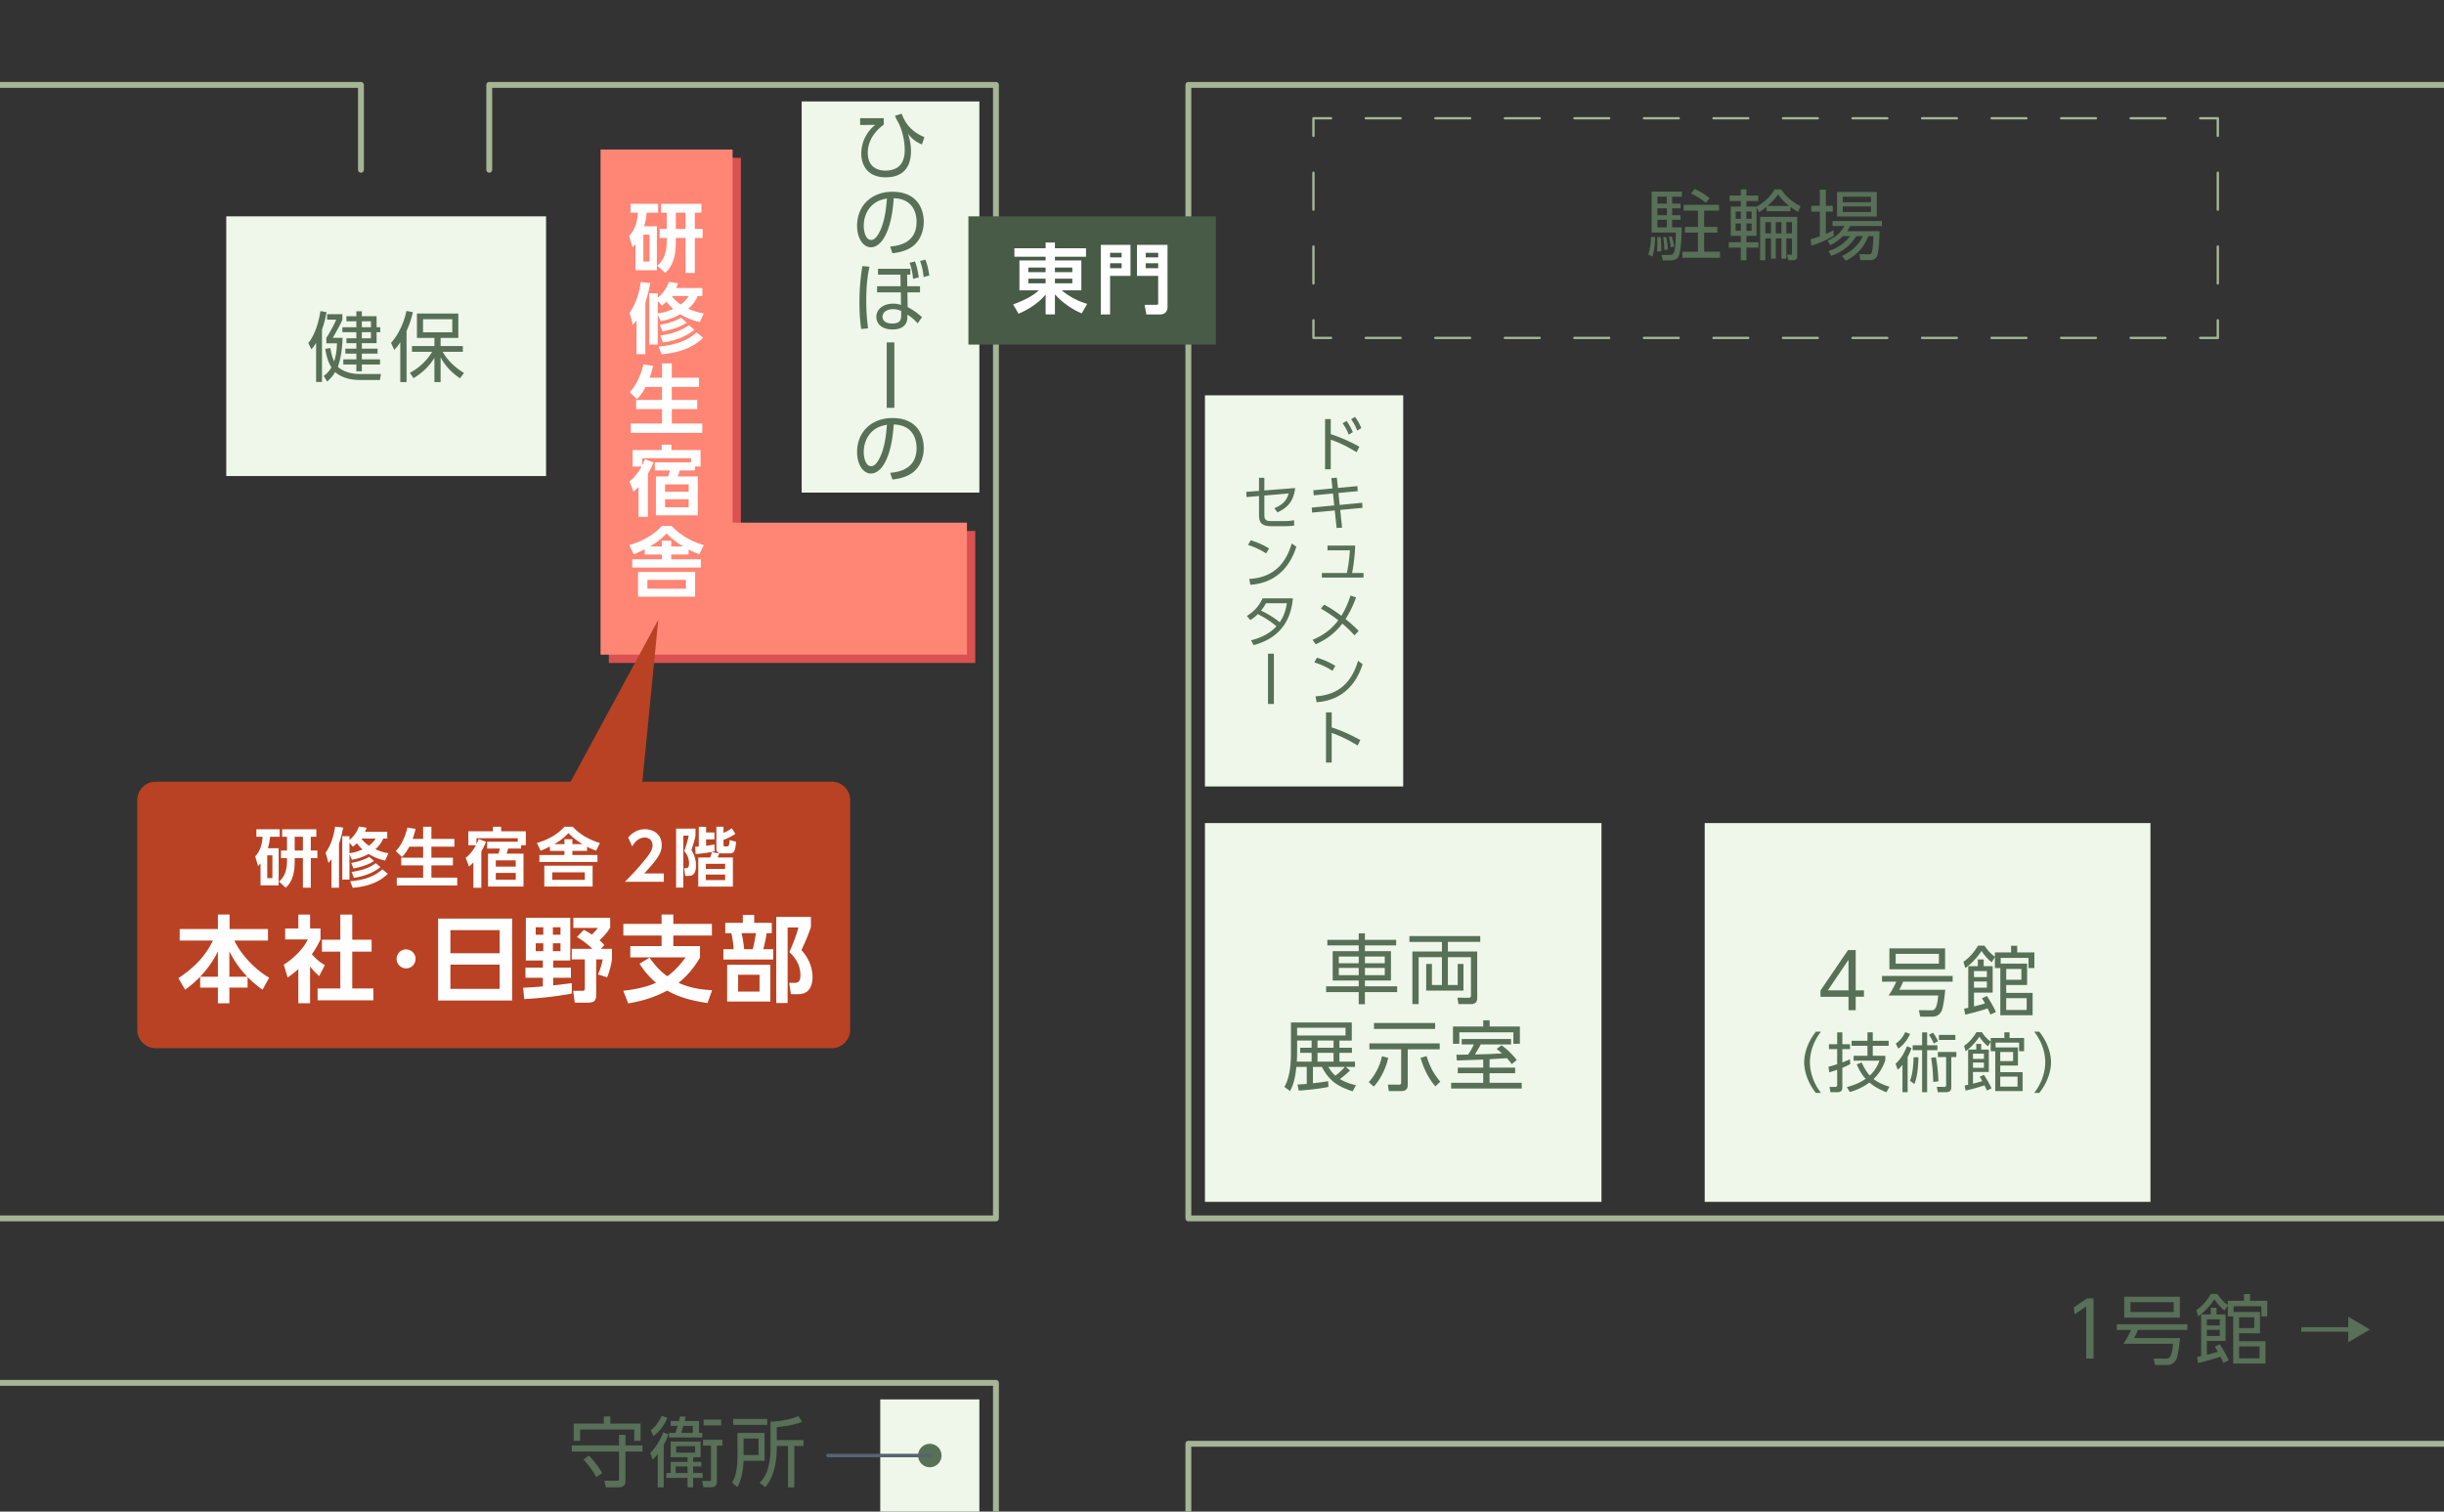
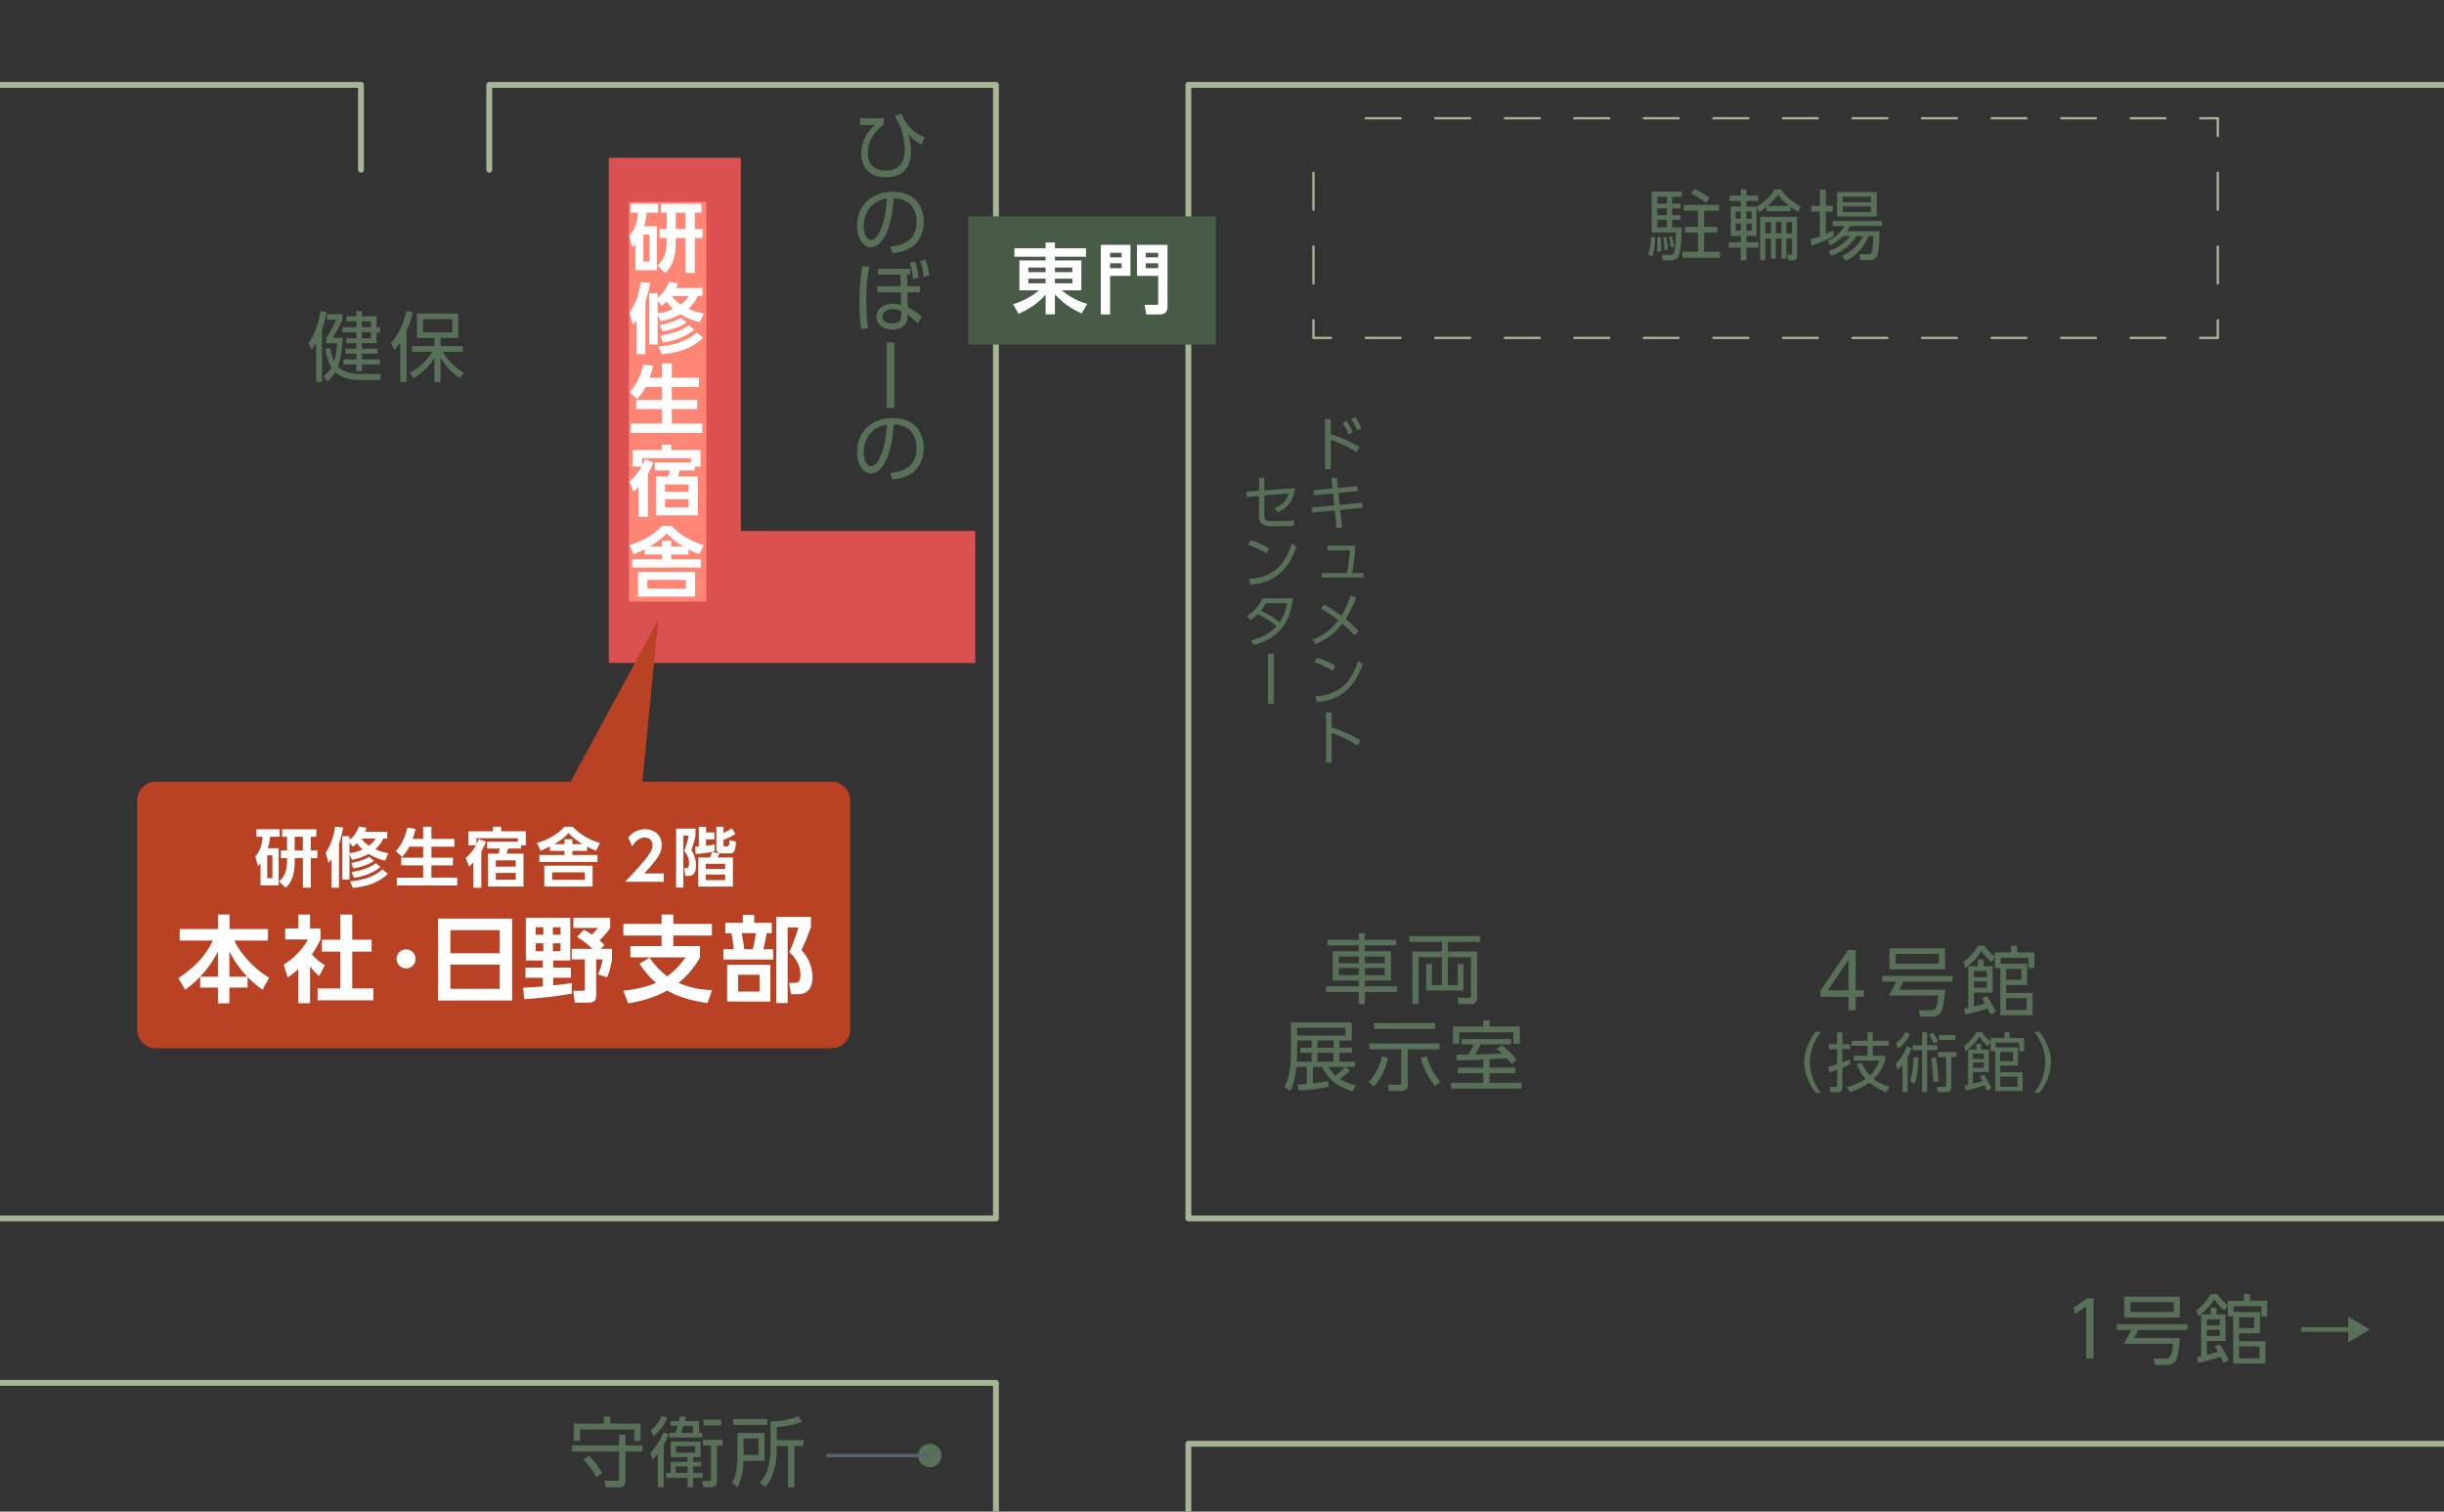
<svg xmlns="http://www.w3.org/2000/svg" xml:space="preserve" width="590" height="365" style="enable-background:new 0 0 590 365">
  <rect width="100%" height="100%" fill="#333333" stroke="none" />
  <style>.st1{fill:#ff8575}.st3,.st4,.st5,.st6{fill:none;stroke:#a5b595;stroke-linecap:round;stroke-linejoin:round}.st3{stroke-width:1.417;stroke-miterlimit:10}.st4,.st5,.st6{stroke-width:.567}.st5,.st6{stroke-dasharray:8.393,8.393}.st6{stroke-dasharray:8.907,8.907}.st9{fill:#eef7e9}.st15{fill:#577057}.st16{fill:#fff}</style>
  <g id="レイヤー_2">
    <path d="M178.853 128.201V38.107h-31.876v121.969h88.452v-31.875z" style="fill:#db5151" />
-     <path d="M176.853 126.201V36.107h-31.876v121.969h88.452v-31.875z" class="st1" />
    <path d="M535.397 77.34v4.252h-4.252" class="st4" />
    <path d="M522.752 81.592H325.523" class="st5" />
    <path d="M321.326 81.592h-4.252V77.34" class="st4" />
    <path d="M317.074 68.434V37.261" class="st6" />
-     <path d="M317.074 32.808v-4.252h4.252" class="st4" />
    <path d="M329.719 28.556h197.229" class="st5" />
    <path d="M531.145 28.556h4.252v4.252" class="st4" />
    <path d="M535.397 41.714v31.173" class="st6" />
-     <path d="M290.881 198.742h95.729v91.452h-95.729zM290.881 95.452h47.865v94.452h-47.865zM212.497 337.91h23.932V365h-23.932zM193.526 24.496h42.903v94.452h-42.903zM54.622 52.238h77.205v62.71H54.622zM411.526 198.742h107.613v91.452H411.526z" class="st9" />
    <path d="M118.107 40.991V20.496h122.322v38.812h46.452V20.496H600V-10H-10v30.496h97.139v20.495M286.881 74.24v219.954H600v54.426H286.881V375h-46.452v-41.09H-10v-39.716h250.429V73.776z" class="st3" />
    <path d="M233.784 52.238h59.742v30.968h-59.742z" style="fill:#475b47" />
    <path d="m155.073 188.748 3.842-39.096-21.162 39.096H37.591a4.452 4.452 0 0 0-4.452 4.452v55.457a4.452 4.452 0 0 0 4.452 4.452h163.193a4.452 4.452 0 0 0 4.452-4.452V193.2a4.452 4.452 0 0 0-4.452-4.452h-45.711z" style="fill:#b84223" />
  </g>
  <g id="レイヤー_3">
    <path d="M151.822 48.749h18.702v96.516h-18.702z" class="st1" />
    <path d="M397.88 61.463c.646-1.77.683-3.705.683-4.24l.995.037c-.019.977-.11 2.967-.646 4.664l-1.032-.461zm8.148-13.972h-2.359v1.677h2.027v1.125h-2.027v1.677h2.027v1.106h-2.027v1.825h2.286c0 4.608-.461 6.304-.608 6.691-.166.479-.498 1.272-2.12 1.272h-1.824l-.277-1.327 1.936.018c1.18.019 1.383-.7 1.512-5.4h-5.861v-9.898h7.317v1.234zM400 60.707c.037-.461.092-.977.092-1.972 0-.535-.019-.903-.036-1.475h.829c.147 1.18.185 2.046.147 3.447H400zm2.397-13.216h-2.286v1.677h2.286v-1.677zm0 2.802h-2.286v1.677h2.286v-1.677zm0 2.783h-2.286v1.825h2.286v-1.825zm-.627 7.281a16.41 16.41 0 0 0-.276-3.097l.756-.019c.073.313.35 1.733.387 3.023l-.867.093zm1.548-.645c-.073-.959-.184-1.53-.424-2.562l.701-.037c.239.792.461 1.604.534 2.433l-.811.166zm11.668-8.848h-3.594v3.926h3.188v1.383h-3.188v4.608h3.834v1.456h-9.088v-1.456h3.761v-4.608h-3.134V54.79h3.134v-3.926h-3.447v-1.419h8.534v1.419zm-3.17-1.88c-1.327-1.051-2.12-1.567-3.576-2.249l.848-1.088c1.567.682 2.268 1.18 3.613 2.175l-.885 1.162zM430.001 45.721c1.014 1.641 2.783 3.152 4.645 4.055l-.553 1.383a16.65 16.65 0 0 1-1.881-1.198v1.051h-5.75v-1.088a14.31 14.31 0 0 1-1.807 1.327l-.608-1.161v6.857h-2.452v1.53h2.913v1.309h-2.913v3.06h-1.345v-3.06h-2.913v-1.309h2.913v-1.53h-2.434v-7.078h2.434v-1.327h-2.71v-1.327h2.71v-1.493h1.345v1.493h2.857v1.327h-2.857v1.327h2.452v.055c1.936-1.161 3.281-2.359 4.387-4.203h1.567zm-9.751 5.346h-1.254v1.77h1.254v-1.77zm0 2.894h-1.254v1.77h1.254v-1.77zm2.599-2.894h-1.254v1.77h1.254v-1.77zm0 2.894h-1.254v1.77h1.254v-1.77zm11.004 7.871c0 .553-.129 1.014-1.124 1.014h-.977l-.369-1.364.866.037c.351.019.351-.184.351-.35v-3.595h-1.364v4.885h-1.18v-4.885h-1.364v4.885h-1.161v-4.885h-1.363v5.272h-1.254V52.357h8.939v9.475zm-6.322-8.203h-1.363v2.728h1.363v-2.728zm4.386-3.908c-1.456-1.143-2.175-2.083-2.672-2.765-.849 1.235-1.973 2.268-2.562 2.765h5.234zm-1.861 3.908h-1.364v2.728h1.364v-2.728zm2.544 0h-1.364v2.728h1.364v-2.728zM442.692 56.947c-1.456.885-3.612 1.825-5.4 2.396l-.203-1.566c.59-.166 1.235-.351 2.23-.719v-5.954h-2.064v-1.419h2.064v-3.908h1.456v3.908h1.678v1.419h-1.678v5.382c.922-.405 1.383-.645 1.825-.903l.092 1.364zm11.023-1.125c.019 1.843-.166 5.125-.554 5.936-.239.498-.607 1.051-1.695 1.051h-2.378l-.203-1.438 2.305.019c.516 0 .663-.387.737-.701.129-.59.239-1.511.332-3.668h-1.235c-1.032 2.728-2.857 4.682-5.438 5.936l-.922-1.143c2.654-1.253 4.221-2.986 5.032-4.792h-1.566c-1.954 3.207-4.903 4.332-6.047 4.756l-.663-1.162c1.161-.387 3.281-1.161 5.217-3.594h-1.751c-1.272 1.29-2.378 1.843-3.023 2.175l-.682-1.087c1.99-.885 3.004-1.77 4.11-3.539h-2.895v-1.198h11.908v1.198h-7.632c-.295.516-.479.83-.792 1.253h7.835zm-.645-9.474v5.935h-9.585v-5.935h9.585zm-1.401 1.143h-6.82v1.346h6.82v-1.346zm0 2.359h-6.82v1.346h6.82V49.85z" class="st15" />
    <path d="M158.578 54.64v10.599h-5.18v-6.286c-.221.258-.312.369-.7.756l-.811-2.728c1.327-1.567 1.936-3.078 2.101-5.622h-1.77v-2.138h6.654v2.138h-2.765c-.147 1.585-.313 2.286-.627 3.281h3.098zm-1.788 2.01h-1.475v6.506h1.475V56.65zm4.165-5.291h-1.382v-2.138h9.75v2.138h-1.585v3.926h1.88v2.175h-1.88v8.442h-2.249V57.46h-2.341v.996c0 2.968-.571 5.677-2.562 7.447l-1.898-1.751c.756-.701 2.267-2.102 2.267-5.825v-.867h-1.714v-2.175h1.714v-3.926zm2.194 3.926h2.341v-3.926h-2.341v3.926zM153.657 77.378c-.24.351-.461.608-.866 1.069l-.812-2.931c1.493-2.064 2.341-4.811 2.71-7.429l2.304.258c-.239 1.198-.59 2.838-1.198 4.664v12.516h-2.138v-8.147zm15.28.406c-.885-.221-2.599-.626-4.7-1.898-2.083 1.143-3.797 1.475-4.756 1.659l-.7-1.585v7.244h-2.046V70.817h2.046v1.069c.332-.258 1.88-1.475 2.71-3.834l2.193.35a13.48 13.48 0 0 1-.461 1.143h6.341v1.935h-1.125c-.331.793-1.014 1.954-2.267 3.06 1.456.682 2.71.958 3.724 1.143l-.959 2.101zm-10.156-5.125v3.005c.94-.111 2.156-.351 3.724-1.069-.94-.866-1.29-1.364-1.585-1.77-.479.479-.793.701-1.162.996l-.977-1.162zm10.949 8.885c-.94.922-3.613 3.484-10.009 4l-.756-1.862c5.511-.461 7.853-2.23 9.197-3.41l1.568 1.272zm-3.963-3.649c-1.327.958-3.558 1.714-5.844 2.12l-.645-1.567c1.29-.24 3.354-.664 5.143-1.732l1.346 1.179zm1.861 1.732c-2.691 2.175-5.824 2.802-7.576 3.078l-.663-1.677c2.71-.387 5.161-1.18 6.912-2.507l1.327 1.106zm-5.456-8.147c.239.332.848 1.162 2.156 2.046.978-.719 1.493-1.346 1.936-2.046h-4.092zM155.869 93.426c-.903 1.696-1.622 2.47-2.102 2.949l-1.751-1.696c.627-.664 2.23-2.378 3.317-6.691l2.323.369c-.166.664-.369 1.566-.849 2.857h3.005v-3.465h2.359v3.465h6.562v2.212h-6.562v3.152h6.138v2.193h-6.138v3.502h7.373v2.249h-17.253v-2.249h7.521v-3.502h-6.249v-2.193h6.249v-3.152h-3.943zM156.421 124.79h-2.268v-7.226c-.442.46-.682.7-1.234 1.161l-.959-2.47c1.659-1.309 2.691-3.17 2.931-3.612h-2.175v-3.981h7.023v-1.291h2.341v1.291h7.041v3.981h-1.364v.958h-3.668c-.203.682-.239.812-.461 1.438h4.829v9.401h-10.119v-9.401h2.949c.185-.479.203-.571.442-1.438h-3.649v-1.954h8.737v-1.014h-11.779v1.732c.351-.682.461-.977.646-1.493l2.064.792c-.368.921-.663 1.548-1.327 2.747v10.379zm9.824-7.834h-5.695v1.788h5.695v-1.788zm0 3.594h-5.695v1.936h5.695v-1.936zM166.228 133.888h-4.185v1.161h7.151v1.991h-16.57v-1.991h7.151v-1.161h-4.147v-1.254c-.885.442-1.456.719-2.654 1.198l-1.051-2.212c2.157-.645 5.383-1.898 7.834-4.626h2.396c2.802 3.097 6.636 4.295 7.742 4.645l-1.088 2.193a24.33 24.33 0 0 1-2.58-1.143v1.199zm1.585 10.175h-13.788v-5.954h13.788v5.954zm-2.231-4.056h-9.29v2.139h9.29v-2.139zm-.664-8.055c-2.248-1.364-3.373-2.525-3.999-3.152-.885.94-1.991 1.973-4.037 3.152h2.894v-1.401h2.268v1.401h2.874z" class="st16" />
    <path d="M213.341 28.546v1.548c-2.359 1.77-3.853 4.074-3.853 6.783 0 3.484 2.359 4.313 4.258 4.313 2.912 0 4.663-1.53 4.663-4.94 0-2.581-.773-5.235-1.548-6.654-.554-.996-.719-1.401-.812-1.641l1.622-.498c.719 1.899 1.954 4.185 5.493 5.659l-.608 1.77c-1.861-.811-2.654-1.696-3.373-2.618.461 1.309.737 2.82.737 4.203 0 3.06-1.198 6.341-6.102 6.341-5.363 0-5.898-4.295-5.898-5.659 0-2.728 1.198-5.253 3.373-7.004l-3.649.037v-1.641h5.697zM214.889 59.542c1.898-.203 6.378-.737 6.378-6.009 0-1.457-.442-5.512-5.512-5.678-.166 2.139-.534 6.673-2.433 9.714-1.088 1.714-2.268 2.138-3.097 2.138-1.807 0-3.318-2.138-3.318-5.18 0-5.014 3.65-8.221 8.516-8.221 5.973 0 7.576 4.129 7.576 7.244 0 2.194-.793 4.369-2.47 5.77-1.198.996-3.042 1.622-5.088 1.825l-.552-1.603zm-3.815-10.433c-1.714 1.253-2.562 3.317-2.562 5.456 0 1.253.461 3.373 1.77 3.373.774 0 1.327-.682 1.807-1.493 1.549-2.654 1.844-6.396 2.027-8.516-1.088.203-2.102.479-3.042 1.18zM209.894 64.401c-.59 2.691-.774 5.456-.774 8.202 0 3.3.313 5.77.442 6.673l-1.658.166c-.148-1.051-.425-3.042-.425-6.359 0-4.498.498-7.521.701-8.829l1.714.147zm9.217 9.751c1.05.553 2.082 1.18 3.465 2.433l-1.051 1.493a10.547 10.547 0 0 0-2.47-2.101l-.019.885c-.019.774-.461 2.691-3.539 2.691-3.226 0-3.944-1.936-3.944-3.041 0-1.788 1.622-3.189 4.036-3.189a5.65 5.65 0 0 1 1.917.313l-.036-3.041h-5.732V69.12h5.677l-.037-2.802h-5.419v-1.419h7.797v1.419h-.774l.037 2.802h3.078v1.475h-3.041l.055 3.557zm-1.549.958c-.387-.184-.959-.46-1.973-.46-1.4 0-2.543.682-2.543 1.825 0 .811.607 1.641 2.341 1.641 2.193 0 2.175-1.18 2.175-2.396v-.61zm3.318-11.981c.479 1.235.663 2.193.921 3.853l-1.382.35c-.166-1.622-.332-2.378-.83-3.889l1.291-.314zm2.506-.442c.517 1.291.701 2.23.959 3.834l-1.383.369c-.147-1.512-.35-2.47-.848-3.871l1.272-.332zM215.903 98.475h-1.843V82.678h1.843v15.797zM214.889 114.173c1.898-.203 6.378-.737 6.378-6.009 0-1.456-.442-5.511-5.512-5.677-.166 2.138-.534 6.672-2.433 9.714-1.088 1.714-2.268 2.138-3.097 2.138-1.807 0-3.318-2.138-3.318-5.18 0-5.014 3.65-8.221 8.516-8.221 5.973 0 7.576 4.129 7.576 7.244 0 2.193-.793 4.369-2.47 5.77-1.198.995-3.042 1.622-5.088 1.825l-.552-1.604zm-3.815-10.433c-1.714 1.254-2.562 3.318-2.562 5.456 0 1.254.461 3.374 1.77 3.374.774 0 1.327-.682 1.807-1.493 1.549-2.654 1.844-6.396 2.027-8.516-1.088.202-2.102.479-3.042 1.179zM337.04 228.281h-7.539v1.4h6.286v7.078h-6.286v1.401h7.778v1.4h-7.778v2.913h-1.493v-2.913h-7.87v-1.4h7.87v-1.401h-6.285v-7.078h6.285v-1.4h-7.575v-1.346h7.575v-1.567h1.493v1.567h7.539v1.346zm-9.032 2.69h-4.811v1.622h4.811v-1.622zm0 2.747h-4.811v1.751h4.811v-1.751zm6.286-2.747h-4.793v1.622h4.793v-1.622zm0 2.747h-4.793v1.751h4.793v-1.751zM357.344 226.031v1.401h-7.814v2.323h7.078v11.225c0 .516-.093 1.475-1.53 1.475h-2.986l-.258-1.548 2.617.019c.608 0 .646-.258.646-.627v-9.179h-5.566v6.728h2.377v-5.087h1.383v6.433h-8.995v-6.433h1.383v5.087h2.414v-6.728h-5.622v11.336h-1.511v-12.7h7.133v-2.323h-7.853v-1.401h17.104zM325.91 258.478c-.902.885-1.917 1.696-2.451 2.064 1.475.903 2.931 1.272 3.871 1.493l-.774 1.475c-3.668-1.18-5.677-2.543-7.446-5.898h-2.157v3.963c1.18-.147 2.562-.313 3.687-.516l.056 1.382c-2.249.516-5.807.792-7.171.903l-.295-1.475c.479-.019.94-.037 2.23-.147v-4.111h-2.507c-.331 3.355-.995 4.866-1.529 5.825l-1.364-.996c1.438-2.396 1.585-6.083 1.585-8.276v-7.281h14.69v4.369h-2.985v1.732h3.022v1.235h-3.022v2.12h3.76v1.271h-2.23l1.03.868zm-9.271-7.225h-3.502v2.931c0 .94-.056 1.696-.074 2.157h3.576v-2.12h-2.765v-1.235h2.765v-1.733zm8.184-3.097h-11.687v1.88h11.687v-1.88zm-2.894 3.097h-3.87v1.732h3.87v-1.732zm0 2.967h-3.87v2.12h3.87v-2.12zm-1.253 3.392c.313.535.811 1.364 1.695 2.12a13.87 13.87 0 0 0 2.286-2.12h-3.981zM330.418 261.28c1.419-1.457 2.783-4.019 3.188-6.23l1.512.369c-.554 2.802-2.23 5.714-3.503 6.949l-1.197-1.088zm17.141-9.345v1.438h-7.723v8.553c0 .848-.259 1.53-1.604 1.53h-2.967l-.222-1.567 2.654.019c.424 0 .553-.166.553-.571v-7.963h-7.668v-1.438h16.977zm-1.105-4.922v1.438h-14.765v-1.438h14.765zm-2.064 8c.921 2.949 1.732 4.203 3.299 6.193l-1.18 1.106c-1.806-2.046-2.968-4.737-3.575-6.894l1.456-.405zM359.588 257.796h6.176v1.346h-6.176v2.322h7.761v1.383h-17.032v-1.383h7.742v-2.322h-6.139v-1.346h6.139v-1.936c-1.014.019-5.456.185-6.359.203l-.129-1.383c.202.019 2.488-.037 2.856-.037.922-1.457 1.125-1.917 1.364-2.452h-2.931v-1.309h11.926v1.309h-7.317c-.664 1.198-.737 1.327-1.42 2.415 2.82-.055 3.447-.074 6.544-.258-.553-.498-.922-.774-1.29-1.051l1.161-.903c1.77 1.235 3.06 2.747 3.687 3.558l-1.198.996c-.295-.406-.479-.664-1.161-1.438-.553.037-4.037.24-4.203.258v2.028zm.018-11.428v1.493h7.3v4.166h-1.567v-2.765h-13.05v2.765h-1.53v-4.166h7.3v-1.493h1.547zM446.246 243.925v-3.244h-6.765v-1.512l6.654-9.769h1.843v9.732h1.991v1.548h-1.991v3.244h-1.732zm-4.995-4.792h4.995v-7.392l-4.995 7.392zM469.595 238.985c-.037.479-.388 4.24-.94 5.235-.424.756-1.069 1.272-2.304 1.272h-2.783l-.351-1.567 2.986.019c.627 0 1.419-.019 1.695-3.576h-11.963a21.894 21.894 0 0 0 1.844-3.336h-3.447v-1.383h17.051v1.383h-11.944c-.295.719-.535 1.198-.94 1.954h11.096zm-.037-4.94H456.12v-5.051h13.438v5.051zm-1.493-3.723h-10.433v2.359h10.433v-2.359zM481.585 229.971h3.907v-1.604h1.475v1.604h4.147v3.779h-1.419v-2.452h-6.709v1.382h6.377v5.161h-5.051v1.899h6.378v5.401h-7.797V233.75h-1.309v-2.636l-.774 1.235c-1.309-1.014-2.138-2.267-2.451-2.728-.498.737-1.807 2.617-3.908 4.129l-.461-1.512c1.364-.94 2.581-2.285 3.521-3.907h1.548c.627.885 1.235 1.732 2.525 2.691v-1.051zm-1.935 10.525c.627.922 1.622 2.581 2.175 3.871l-1.327.608a15.145 15.145 0 0 0-.682-1.475c-1.088.369-3.502 1.087-5.4 1.493l-.259-1.438c.129-.037.793-.166.996-.203v-10.064h2.322v-1.622h1.4v1.622h2.176v6.396h-4.517v3.336a67.625 67.625 0 0 0 2.654-.719c-.313-.59-.461-.83-.737-1.235l1.199-.57zm0-6.027h-3.115v1.475h3.115v-1.475zm0 2.525h-3.115v1.493h3.115v-1.493zm8.332-3.023h-3.669v2.618h3.669v-2.618zm1.271 7.042h-4.94v2.857h4.94v-2.857zM438.365 263.896c-2.262-2.854-2.822-5.708-2.822-7.392 0-1.684.561-4.538 2.822-7.392h1.231c-1.637 2.121-2.666 4.694-2.666 7.392 0 .624 0 3.914 2.666 7.392h-1.231zM446.672 256.941c-.344.187-.78.405-1.919.904v4.679c0 .936-.437 1.201-1.216 1.201h-1.669l-.187-1.279h1.31c.202 0 .515 0 .515-.437v-3.696c-.593.218-1.279.421-1.902.608l-.203-1.357c.437-.093.92-.203 2.105-.608v-3.633h-1.98v-1.186h1.98v-2.854h1.247v2.854h1.856v1.186h-1.856v3.212c1.311-.499 1.513-.608 1.825-.764l.094 1.17zm-.827 5.552c2.121-.562 3.415-1.216 4.538-1.996-.936-1.014-1.575-2.152-2.152-3.493l1.186-.468c.889 1.965 1.56 2.713 1.965 3.166 1.466-1.357 2.074-2.885 2.339-3.603h-6.237v-1.169h3.337v-2.417h-3.836v-1.201h3.836v-2.043h1.279v2.043h3.836v1.201H452.1v2.417h3.025v1.092c-.328.92-.998 2.776-2.839 4.522 1.17.904 2.464 1.435 3.853 1.871l-.749 1.326c-1.746-.702-2.963-1.388-4.102-2.355a13.925 13.925 0 0 1-4.74 2.292l-.703-1.185zM457.6 256.879c1.528-1.419 2.293-3.072 2.761-4.257l1.076.452c-.156.499-.328 1.045-.921 2.137v8.515h-1.247v-6.612c-.515.655-.796.889-1.139 1.186l-.53-1.421zm3.509-7.221c-.515 1.248-1.56 2.636-2.838 3.54l-.624-1.201c1.435-.982 2.09-2.355 2.309-2.792l1.153.453zm2.012 5.63c-.047 2.276-.265 4.865-.998 6.472l-1.045-.811c.64-1.497.827-3.696.874-5.661h1.169zm2.105-6.004v3.103h2.479v1.185h-2.479v10.152h-1.217v-10.152h-2.276v-1.185h2.276v-3.103h1.217zm1.606 2.698c-.405-.92-.64-1.326-1.17-2.121l.951-.515c.452.562.796 1.107 1.232 2.059l-1.013.577zm.484 3.306c.421 1.84.608 4.397.624 5.832l-1.248.109c-.016-1.216-.094-3.384-.499-5.801l1.123-.14zm4.959-.047h-1.217v7.064c0 .655 0 1.419-1.341 1.419h-1.918l-.234-1.294 1.7.016c.343 0 .546-.031.546-.452v-6.752h-1.996v-1.232h4.46v1.231zm-.235-4.132h-3.977v-1.216h3.977v1.216zM480.567 250.625h3.306v-1.356h1.247v1.356h3.509v3.197h-1.2v-2.074h-5.677v1.169h5.396v4.367h-4.272v1.606h5.396v4.569h-6.597v-9.637h-1.106v-2.23l-.655 1.045c-1.107-.857-1.81-1.918-2.074-2.308-.421.624-1.528 2.214-3.306 3.493l-.391-1.279c1.154-.795 2.184-1.934 2.979-3.306h1.311c.53.749 1.045 1.466 2.137 2.277v-.889zm-1.638 8.905c.53.78 1.372 2.183 1.84 3.275l-1.123.514a13.17 13.17 0 0 0-.577-1.248c-.92.312-2.963.92-4.568 1.263l-.219-1.216c.109-.031.671-.14.842-.171v-8.515h1.965v-1.372h1.186v1.372h1.84v5.411h-3.82v2.823a59.266 59.266 0 0 0 2.246-.608 9.37 9.37 0 0 0-.624-1.044l1.012-.484zm0-5.1h-2.636v1.248h2.636v-1.248zm0 2.137h-2.636v1.263h2.636v-1.263zm7.049-2.557h-3.104v2.214h3.104v-2.214zm1.075 5.957h-4.179v2.417h4.179v-2.417zM491.073 263.896c2.667-3.478 2.667-6.768 2.667-7.392 0-2.698-1.029-5.271-2.667-7.392h1.232c2.261 2.854 2.822 5.708 2.822 7.392 0 1.684-.562 4.538-2.822 7.392h-1.232zM77.731 92.229h-1.419v-9.475c-.479.866-.774 1.18-1.161 1.585l-.719-1.511c1.566-1.898 2.543-5.087 2.912-7.705l1.475.239c-.185 1.069-.442 2.452-1.088 4.221v12.646zm14.23-1.917-.24 1.438H86.8c-3.539 0-5.364-1.419-5.88-1.917-.738 1.198-1.401 1.807-1.936 2.304l-.83-1.364c.517-.405 1.143-.885 1.862-2.064-1.069-1.64-1.383-3.797-1.493-4.479l1.253-.185c.11.756.276 1.936.885 3.208.517-1.548.646-2.986.683-4.35h-2.562v-1.346c.737-1.032 1.936-3.299 2.378-4.368h-2.193v-1.327h3.687v1.382c-.627 1.382-1.512 2.912-2.322 4.332h2.359c-.074 4-.922 6.451-1.125 6.986.11.129 1.751 1.751 5.346 1.751h5.049zM87.353 75.16v1.198h3.558v2.654h.885v1.198h-.885v2.654h-3.558v1.327h3.797v1.198h-3.797v1.383h4.387v1.235h-4.387v1.64h-1.327v-1.64h-3.152v-1.235h3.152V85.39h-2.654v-1.198h2.654v-1.327H83.63v-1.18h2.396V80.21h-3.373v-1.198h3.373v-1.438H83.63v-1.216h2.396V75.16h1.327zm2.193 2.414h-2.193v1.438h2.193v-1.438zm0 2.636h-2.193v1.475h2.193V80.21zM98.146 92.265h-1.512v-9.622c-.627.977-1.051 1.419-1.456 1.861l-.774-1.714c1.898-2.102 3.207-5.143 3.705-7.705l1.548.276c-.147.719-.442 2.193-1.511 4.535v12.369zm.792-2.248c3.466-1.788 5.088-4.59 5.383-5.069h-4.866v-1.382h5.419v-1.972h-4.221v-5.88h9.99v5.88h-4.276v1.972h5.364v1.382h-4.849c.885 1.641 2.6 3.595 5.125 5.106l-.959 1.291c-1.695-1.162-3.263-2.525-4.682-5.051v5.972h-1.493v-5.88c-.885 1.475-2.415 3.373-5.051 4.921l-.884-1.29zm10.249-12.94h-7.06v3.17h7.06v-3.17zM155.096 350.484h-4.11v7.004c0 .59-.074.977-.369 1.253-.221.203-.663.387-1.105.387h-3.263l-.351-1.604 3.097.018c.313 0 .442-.129.442-.442v-6.617h-11.41v-1.475h11.41v-2.543h1.549v2.543h4.11v1.476zm-9.328-6.746v-1.714h1.566v1.714h7.3v4.166h-1.53v-2.728h-13.068v2.728h-1.549v-4.166h7.281zm-1.806 12.939c-1.032-1.861-1.99-3.041-3.115-4.258l1.327-.94c.83.866 2.194 2.415 3.208 4.203l-1.42.995zM156.985 350.852c1.198-1.216 2.562-3.318 3.115-4.995l1.272.479c-.222.608-.442 1.272-1.144 2.544v10.249h-1.438v-8.037c-.645.792-.866.995-1.234 1.327l-.571-1.567zm4.129-8.497c-.312.701-1.216 2.802-3.373 4.424l-.645-1.419c1.346-1.014 2.193-2.47 2.636-3.502l1.382.497zm.793 5.733h7.226v3.779h-1.807v1.124h1.973v1.106h-1.973v1.567h2.305v1.198h-2.305v2.267h-1.345v-2.267h-5.125v-1.198h1.051v-2.673h4.074v-1.124h-4.074v-3.779zm6.839-4.959v2.857h.792v1.106h-8.018v-1.106h1.548c.093-.258.24-.7.517-1.696h-1.678v-1.161h1.991c.147-.59.184-.811.258-1.125l1.4.092c-.092.369-.129.553-.258 1.032h3.448zm-2.765 10.967h-2.876v1.567h2.876v-1.567zm1.825-4.902h-4.59v1.566h4.59v-1.566zm-2.839-4.904c-.11.424-.331 1.161-.497 1.696h2.783v-1.696h-2.286zm9.437 4.775h-1.327v8.516c0 1.18-.461 1.53-1.548 1.53h-1.714l-.313-1.53 1.714.019c.405 0 .424-.185.424-.479v-8.055h-1.917v-1.401h4.682v1.4zm-.295-4.885h-4.258v-1.401h4.258v1.401zM184.571 345.986v6.747h-5.069c-.093 1.861-.351 4.405-1.512 6.359l-1.271-1.106c.295-.516.792-1.327.995-2.636.185-1.124.313-2.23.313-3.188v-6.175h6.544zm.645-1.935h-8.239v-1.419h8.239v1.419zm-2.102 3.317h-3.612v3.963h3.612v-3.963zm4.406.351h6.451v1.438h-2.212v9.991h-1.53v-9.991h-2.709v.424c0 6.138-2.083 8.645-2.766 9.493l-1.382-1.032c.59-.627 1.493-1.585 1.972-3.318.664-2.396.664-3.945.664-4.682v-6.765c1.936-.055 4.59-.442 6.746-1.327l.885 1.364c-1.99.737-3.613 1.05-6.119 1.271v3.134zM503.847 313.508h1.549v14.525h-1.77v-12.589l-2.783 1.917-.24-1.641 3.244-2.212zM526.274 323.092c-.037.479-.388 4.24-.94 5.235-.424.756-1.069 1.272-2.304 1.272h-2.783l-.351-1.567 2.986.019c.626 0 1.419-.019 1.695-3.576h-11.963a21.982 21.982 0 0 0 1.844-3.336h-3.447v-1.383h17.051v1.383h-11.944c-.295.719-.535 1.198-.94 1.954h11.096zm-.037-4.939H512.8v-5.051h13.438v5.051zm-1.493-3.724h-10.433v2.359h10.433v-2.359zM537.805 314.079h3.907v-1.604h1.475v1.604h4.147v3.779h-1.419v-2.452h-6.709v1.382h6.377v5.161h-5.051v1.899h6.378v5.401h-7.797v-11.392h-1.309v-2.636l-.774 1.235c-1.309-1.014-2.138-2.267-2.451-2.728-.498.737-1.807 2.617-3.908 4.129l-.461-1.512c1.364-.94 2.581-2.285 3.521-3.907h1.548c.627.885 1.235 1.732 2.525 2.691v-1.05zm-1.936 10.525c.627.922 1.622 2.581 2.175 3.871l-1.327.608a15.145 15.145 0 0 0-.682-1.475c-1.088.369-3.502 1.087-5.4 1.493l-.259-1.438c.129-.037.793-.166.996-.203v-10.064h2.322v-1.622h1.4v1.622h2.176v6.396h-4.517v3.336a67.625 67.625 0 0 0 2.654-.719c-.313-.59-.461-.83-.737-1.235l1.199-.57zm0-6.028h-3.115v1.475h3.115v-1.475zm0 2.526h-3.115v1.493h3.115v-1.493zm8.332-3.023h-3.669v2.618h3.669v-2.618zm1.272 7.041h-4.94v2.857h4.94v-2.857zM566.881 324.125v-2.543h-11.336v-1.106h11.336v-2.543l5.235 3.097-5.235 3.095z" class="st15" />
    <path d="M67.273 204.825v8.967h-4.382v-5.318c-.188.218-.265.312-.593.639l-.686-2.308c1.122-1.326 1.637-2.604 1.777-4.756h-1.497v-1.809h5.63v1.809h-2.339c-.125 1.341-.266 1.934-.53 2.775h2.62zm-1.513 1.7h-1.247v5.505h1.247v-5.505zm3.525-4.475h-1.169v-1.809h8.249v1.809h-1.341v3.321h1.591v1.84h-1.591v7.142h-1.902v-7.142h-1.98v.842c0 2.511-.483 4.803-2.168 6.3l-1.606-1.481c.64-.592 1.918-1.778 1.918-4.928v-.733h-1.45v-1.84h1.45v-3.321zm1.856 3.321h1.98v-3.321h-1.98v3.321zM80.026 207.461c-.203.296-.391.515-.733.904l-.686-2.479c1.263-1.747 1.98-4.07 2.292-6.285l1.949.219c-.203 1.013-.499 2.401-1.014 3.945v10.588h-1.809v-6.892zm12.928.343c-.749-.188-2.199-.53-3.977-1.606-1.763.967-3.213 1.248-4.023 1.403l-.593-1.341v6.128H82.63v-10.479h1.731v.905c.28-.219 1.591-1.248 2.292-3.244l1.856.296c-.125.343-.219.593-.391.967h5.365v1.638h-.951c-.281.67-.858 1.653-1.919 2.588 1.232.577 2.293.811 3.15.967l-.809 1.778zm-8.593-4.336v2.542c.795-.094 1.824-.296 3.15-.905-.796-.733-1.092-1.154-1.342-1.497-.405.406-.67.593-.982.842l-.826-.982zm9.262 7.517c-.795.78-3.056 2.947-8.468 3.384l-.639-1.575c4.662-.39 6.643-1.887 7.781-2.885l1.326 1.076zm-3.352-3.088c-1.123.811-3.01 1.45-4.943 1.793l-.546-1.326c1.092-.203 2.838-.561 4.351-1.466l1.138.999zm1.575 1.466c-2.276 1.84-4.928 2.371-6.409 2.604l-.562-1.419c2.292-.327 4.366-.998 5.848-2.121l1.123.936zm-4.616-6.893c.203.281.718.982 1.825 1.731.826-.608 1.263-1.139 1.637-1.731H87.23zM98.813 204.435c-.765 1.435-1.372 2.09-1.777 2.495l-1.482-1.435c.53-.562 1.888-2.012 2.808-5.661l1.965.312c-.141.562-.312 1.326-.718 2.417h2.542v-2.932h1.996v2.932h5.552v1.872h-5.552v2.667h5.193v1.856h-5.193v2.963h6.238v1.902H95.787v-1.902h6.362v-2.963h-5.286v-1.856h5.286v-2.667h-3.336zM116.197 214.369h-1.918v-6.113c-.374.39-.577.592-1.045.982l-.811-2.09c1.403-1.107 2.276-2.682 2.479-3.057h-1.841v-3.368h5.941v-1.092h1.98v1.092h5.957v3.368h-1.153v.811h-3.104c-.172.577-.203.686-.39 1.216h4.086v7.953h-8.562v-7.953h2.495c.155-.405.171-.483.374-1.216H117.6v-1.653h7.392v-.858h-9.965v1.466c.297-.577.391-.826.546-1.263l1.747.671c-.312.78-.562 1.31-1.123 2.323v8.781zm8.311-6.628h-4.818v1.513h4.818v-1.513zm0 3.041h-4.818v1.637h4.818v-1.637zM141.72 205.465h-3.54v.982h6.051v1.684h-14.02v-1.684h6.051v-.982h-3.509v-1.061c-.748.375-1.231.608-2.245 1.014l-.889-1.871c1.824-.546 4.553-1.606 6.627-3.915h2.027c2.371 2.62 5.614 3.634 6.55 3.93l-.92 1.856a20.98 20.98 0 0 1-2.184-.967v1.014zm1.342 8.607h-11.665v-5.037h11.665v5.037zm-1.888-3.43h-7.859v1.809h7.859v-1.809zm-.56-6.815c-1.903-1.154-2.854-2.136-3.385-2.667-.748.795-1.684 1.668-3.415 2.667h2.448v-1.185h1.918v1.185h2.434zM160.258 210.907v2.012h-9.389c1.373-1.403 2.87-2.947 4.444-4.85 1.888-2.261 2.215-3.087 2.215-3.961 0-.998-.655-1.871-1.871-1.871-1.794 0-2.745 1.637-3.041 2.152l-.951-2.136c.967-1.263 2.448-2.027 4.023-2.027 2.012 0 4.055 1.201 4.055 3.821 0 1.887-.905 3.274-4.211 6.861h4.726zM167.896 201.784c-.141.811-.203.998-.982 3.493.358.577 1.107 1.824 1.107 3.68 0 2.542-1.264 2.542-1.888 2.542h-.701l-.297-1.872h.468c.406 0 .733-.187.733-1.091 0-1.747-.826-2.636-1.17-3.025.468-1.186.951-2.917 1.076-3.727h-1.278v12.538h-1.747v-14.238h4.679v1.7zm4.647 3.774c-1.591.39-3.587.593-4.616.655l-.109-1.762c.53-.016.64-.016.873-.047v-4.772h1.763v1.373h2.012v1.668h-2.012v1.56c1.092-.156 1.45-.218 2.027-.343l.062 1.668zm4.382 8.53h-8.358v-7.033h2.854a9.12 9.12 0 0 0 .437-1.278l1.793.28a9.636 9.636 0 0 1-.421.998h3.696v7.033zm-1.872-5.505h-4.662v1.232h4.662v-1.232zm0 2.589h-4.662v1.341h4.662v-1.341zm-.39-11.54v1.481a10.51 10.51 0 0 0 1.996-1.123l.874 1.341c-.874.671-2.387 1.294-2.87 1.466v1.201c0 .358.141.374.297.374h.593c.343 0 .498-.218.576-1.544l1.56.421c-.171 2.354-.577 2.807-1.388 2.807h-2.23c-.607 0-1.138-.358-1.138-1.107v-5.318h1.73zM52.607 235.847v-6.122c-2.223 4.512-5.487 7.528-7.914 9.251l-1.632-2.789c4.58-3.038 6.779-5.918 8.344-9.07h-8.026v-2.789h9.229v-3.515h2.812v3.515h9.273v2.789h-8.117c1.633 3.515 5.306 7.233 8.412 8.957l-1.609 2.902c-.681-.476-1.859-1.315-3.605-3.061v2.562h-4.399v3.787h-2.766v-3.787h-4.286v-2.63h4.284zm7.097 0c-2.222-2.358-3.311-4.149-4.331-6.122v6.122h4.331zM74.853 242.241h-2.834v-8.231a24.777 24.777 0 0 1-2.585 2.018l-.93-3.106c2.562-1.564 4.875-4.081 5.805-6.077h-5.465v-2.653h3.175v-3.356h2.834v3.356h2.517v2.653c-.793 1.633-1.383 2.607-2.086 3.56 1.429 1.655 2.449 2.222 3.152 2.63l-1.384 2.653c-.68-.612-1.428-1.315-2.199-2.335v8.888zm7.302-21.405h2.879v6.077h4.671v2.879h-4.671v8.889h5.103v2.857h-13.47v-2.857h5.487v-8.889H77.71v-2.879h4.444v-6.077zM100.319 231.539c0 1.247-.998 2.29-2.29 2.29a2.297 2.297 0 0 1-2.29-2.29 2.284 2.284 0 0 1 2.29-2.29c1.269 0 2.29 1.02 2.29 2.29zM123.63 221.811v19.772h-17.868v-19.772h17.868zm-14.897 8.367h11.881V224.6h-11.881v5.578zm0 2.744v5.85h11.881v-5.85h-11.881zM126.285 238.5c1.474-.068 2.517-.136 4.762-.317v-2.086h-4.195v-2.449h4.195v-1.723h-4.104v-10.317h10.725v10.317h-4.126v1.723h4.285v2.449h-4.285v1.836a123.87 123.87 0 0 0 4.489-.544v2.54c-4.263.726-7.505 1.088-11.474 1.315l-.272-2.744zm3.038-14.603v1.814h1.837v-1.814h-1.837zm0 3.878v1.905h1.837v-1.905h-1.837zm4.149-3.878v1.814h1.837v-1.814h-1.837zm0 3.878v1.905h1.837v-1.905h-1.837zm7.46-3.243c.521.272.952.476 1.95 1.133.748-.748.997-.998 1.451-1.61h-5.918v-2.449h8.888v2.381c-.726 1.315-2.108 2.63-2.562 3.084.521.453.793.726 1.156 1.133l-.861.907h2.698v2.54c-.159 1.179-.635 3.152-1.18 4.331l-2.199-.703c.249-.544.771-1.655 1.134-3.628h-1.564v8.503c0 1.587-.544 1.95-2.108 1.95h-3.062l-.386-2.857h2.041c.499 0 .771 0 .771-.612v-6.984h-3.151v-2.54h4.966c-.657-.658-1.928-1.792-3.719-2.857l1.655-1.722zM170.797 242.196c-3.401-.499-6.757-1.292-9.728-3.016-3.378 1.814-6.326 2.562-9.409 3.106l-1.202-3.061c4.059-.431 6.599-1.315 7.913-1.927-2.086-1.769-3.22-3.424-3.99-4.603l2.426-1.451c1.814 2.63 3.492 3.923 4.285 4.49 2.268-1.655 3.674-3.56 4.422-4.558h-13.355v-2.721h7.551v-2.562h-9.229v-2.812h9.229v-2.268h2.834v2.268h9.319v2.812h-9.319v2.562h6.44v2.744c-.907 1.542-2.313 3.787-5.17 6.122 2.381 1.043 4.693 1.61 8.095 1.769l-1.112 3.106zM179.325 222.832v-1.905h2.744v1.905h4.24v2.494h-1.247c-.137 1.088-.431 2.494-.794 3.877h2.381v2.494h-12.018v-2.494h2.472c-.068-1.179-.272-2.812-.567-3.877h-1.451v-2.494h4.24zm6.644 19.001h-10.431v-8.888h10.431v8.888zm-2.608-6.462h-5.17v4.059h5.17v-4.059zm-1.656-6.168c.341-1.157.59-2.63.771-3.877h-3.446c.271 1.315.476 2.335.611 3.877h2.064zm5.692 12.993v-20.792h8.367v2.449c-.681 1.973-1.179 3.175-2.29 5.556 2.131 2.358 2.676 4.762 2.676 6.598 0 .907-.204 2.426-1.202 3.311-.59.521-1.383.748-2.449.748h-1.564l-.431-2.744h1.315c.635 0 1.406-.09 1.406-1.836 0-2.993-1.746-4.694-2.676-5.601.726-1.497 1.791-4.308 2.199-5.941h-2.607v18.253h-2.744zM262.169 61.982h-7.502v.903h6.378v7.226h-4.719a16.768 16.768 0 0 0 6.138 3.263l-1.327 2.286c-1.936-.756-4.534-2.415-6.47-4.59v4.848h-2.249v-4.811c-1.217 1.549-3.465 3.336-6.525 4.646l-1.327-2.249c4.037-1.456 5.456-2.728 6.212-3.392h-4.682v-7.226h6.322v-.903h-7.539v-2.046h7.539v-1.382h2.249v1.382h7.502v2.045zm-13.917 3.742h4.166V64.6h-4.166v1.124zm0 2.691h4.166V67.29h-4.166v1.125zm6.415-3.815v1.125h4.202V64.6h-4.202zm0 2.691v1.125h4.202v-1.125h-4.202zM265.737 59.125h7.17v7.484h-4.921v9.327h-2.249V59.125zm2.249 3.023h2.783v-1.106h-2.783v1.106zm0 2.617h2.783v-1.198h-2.783v1.198zm11.612 1.844h-5.124v-7.484h7.373v15.041c0 .921-.553 1.77-1.807 1.77h-3.3l-.424-2.341h2.783c.425 0 .498-.037.498-.535v-6.451zm-3.004-4.461h3.004v-1.106h-3.004v1.106zm0 2.617h3.004v-1.198h-3.004v1.198z" class="st16" />
    <path d="M327.492 109.185c-2.509-1.488-3.771-2.126-6.237-3.033v7.158h-1.375v-12.12h1.375v3.643c2.48.794 4.819 1.871 6.903 3.033l-.666 1.319zm-2.438-7.541c.681.893 1.12 1.772 1.531 2.693l-.992.609c-.439-1.105-.794-1.744-1.475-2.736l.936-.566zm2.055-.978c.624.793 1.035 1.573 1.531 2.693l-.992.609c-.454-1.148-.78-1.715-1.475-2.736l.936-.566zM327.677 117.376l.099 1.219-4.663.439.297 2.892 5.43-.524.085 1.219-5.387.51.454 4.281-1.318.071-.454-4.225-5.457.51-.1-1.205 5.43-.524-.298-2.878-4.649.439-.1-1.219 4.621-.439-.27-2.495 1.318-.113.27 2.48 4.692-.438zM329.165 138.354v1.106h-10.051v-1.106h6.039c.468-2.353.609-3.813.723-5.472h-5.4v-1.148h6.677c-.085 2.41-.383 4.805-.752 6.62h2.764zM319.653 146.007c1.8.907 3.572 2.24 4.153 2.679.255-.383 1.332-2.084 2.211-4.876l1.347.425a25.594 25.594 0 0 1-2.537 5.245c.439.34 1.673 1.332 3.161 2.863l-1.007 1.077c-1.375-1.531-2.594-2.565-2.934-2.835-2.197 2.835-4.466 4.068-6.422 4.99l-.766-1.077c1.517-.667 4.012-1.8 6.209-4.721a31.28 31.28 0 0 0-4.182-2.807l.767-.963zM321.652 161.98c-.837-.567-2.325-1.403-4.366-2.042l.638-1.134c2.509.751 4.068 1.758 4.437 1.984l-.709 1.192zm-4.068 6.152c7.172-.382 9.284-5.401 10.263-8.576l1.105.822c-.681 2.013-2.948 8.633-11.113 9.172l-.255-1.418zM327.733 180.009c-.964-.595-3.289-2.013-6.252-3.033v7.158h-1.375v-12.12h1.375v3.629c2.68.851 4.877 1.942 6.918 3.047l-.666 1.319zM300.932 120.027l-.071-1.262 3.076-.241v-3.147h1.29v3.048l7.428-.582c-.34 2.935-1.573 4.65-4.267 5.869l-.751-1.006c2.537-1.006 3.104-2.381 3.444-3.558l-5.854.51v4.678c0 1.318.524 1.488 1.772 1.488h2.863c.992 0 1.658-.057 2.537-.199l.028 1.276c-.539.071-1.162.156-2.48.156h-3.034c-2.438 0-2.977-1.007-2.977-2.651v-4.635l-3.004.256zM305.652 133.633c-.837-.567-2.325-1.403-4.366-2.042l.638-1.134c2.509.751 4.068 1.758 4.437 1.984l-.709 1.192zm-4.068 6.152c7.172-.382 9.284-5.401 10.263-8.576l1.105.822c-.681 2.013-2.948 8.633-11.113 9.171l-.255-1.417zM301.002 148.728c1.688-1.049 2.935-2.367 3.785-4.253h7.329c-.256 2.311-.992 9.087-9.498 11.298l-.609-1.176c2.325-.553 4.521-1.602 6.138-3.374-1.177-1.006-2.424-1.885-4.508-2.934-.411.411-.808.808-1.8 1.432l-.837-.993zm4.636-3.076c-.581.992-.836 1.318-1.219 1.786 1.474.737 3.104 1.616 4.508 2.821.751-1.105 1.403-2.41 1.729-4.607h-5.018zM307.523 169.989h-1.418v-12.148h1.418v12.148z" class="st15" />
    <circle cx="224.463" cy="351.455" r="2.835" class="st15" />
    <path d="M199.879 351.455h24.584" style="fill:none;stroke:#576370;stroke-width:.85;stroke-linecap:round;stroke-linejoin:round;stroke-miterlimit:10" />
  </g>
</svg>